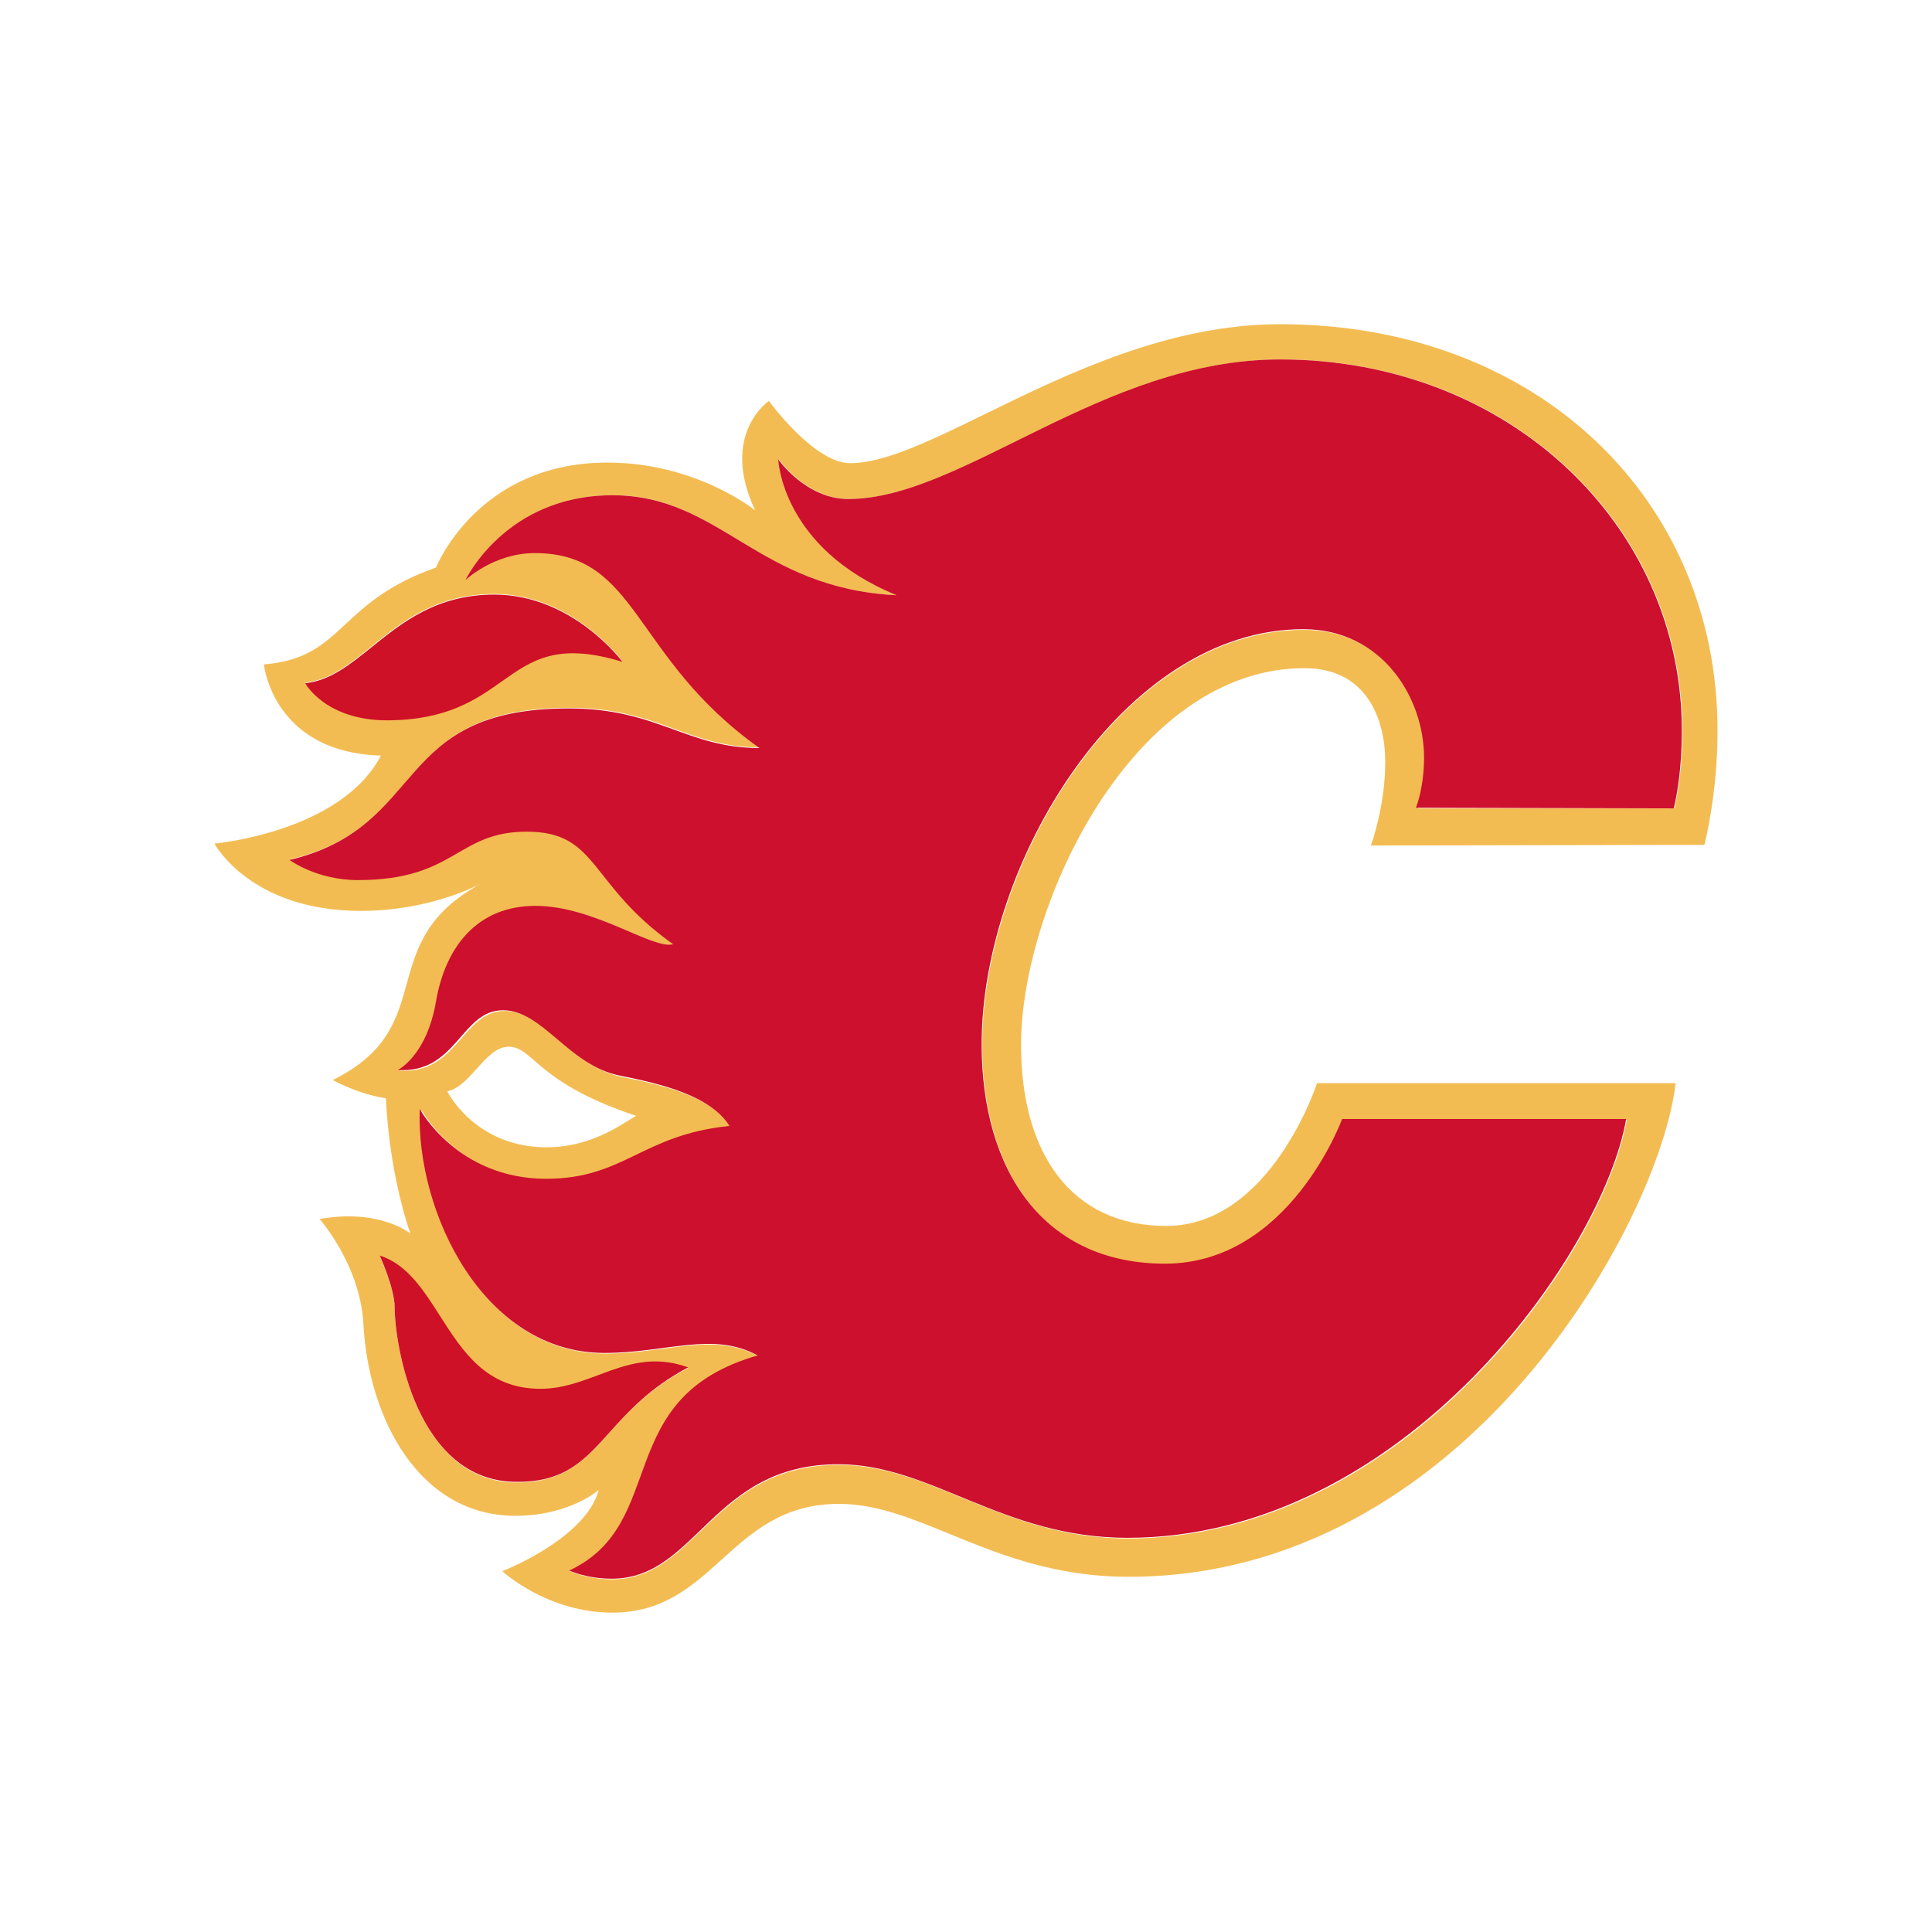
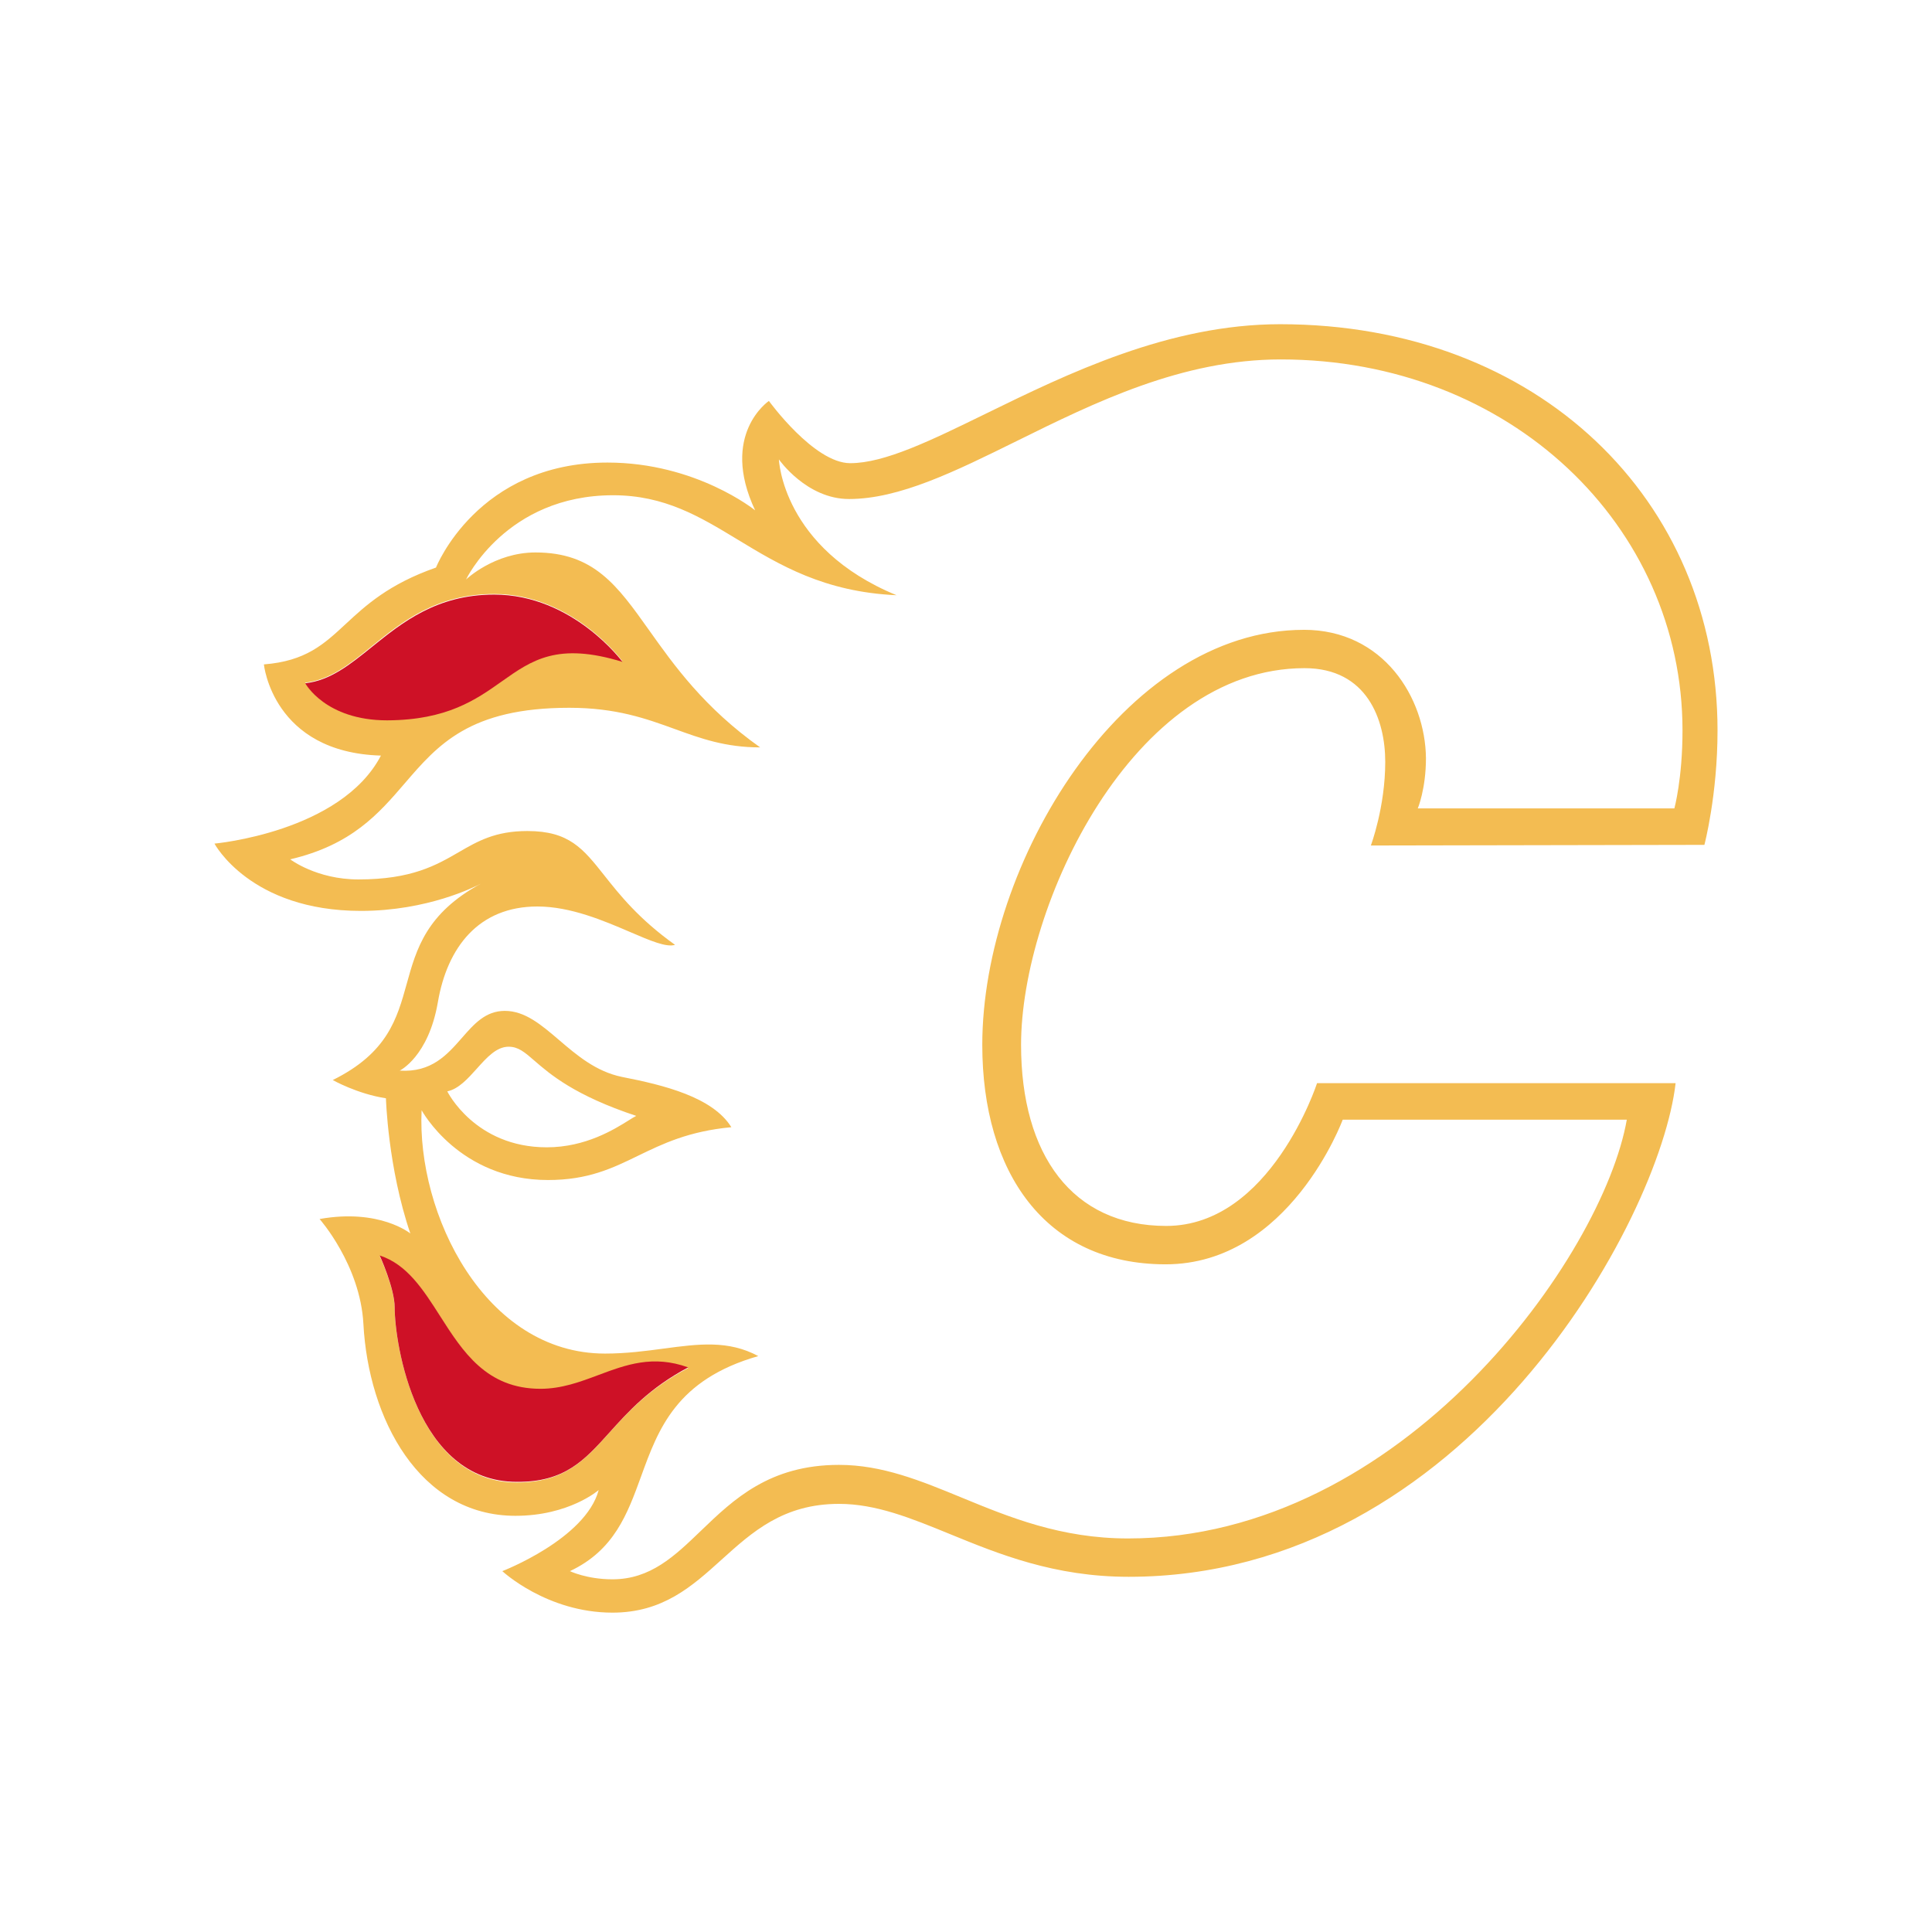
<svg xmlns="http://www.w3.org/2000/svg" fill="none" id="team-logo-calgary-flames" viewBox="0 0 100 100">
  <path fill-rule="evenodd" clip-rule="evenodd" d="M88.219 43.73s.68-2.571.68-5.923c0-11.913-9.263-21.026-22.64-21.026-5.76 0-11.002 2.562-15.228 4.628-2.855 1.396-5.247 2.565-7.023 2.565-1.879 0-4.21-3.222-4.21-3.222s-2.56 1.725-.713 5.663c0 0-3.044-2.473-7.644-2.473-6.737 0-8.874 5.435-8.874 5.435-2.448.856-3.643 1.965-4.678 2.925-1.128 1.047-2.066 1.917-4.23 2.087 0 0 .454 4.557 6.058 4.72-2.073 3.97-8.616 4.556-8.616 4.556s1.846 3.483 7.58 3.483c3.445 0 5.904-1.248 6.216-1.414-2.834 1.54-3.343 3.379-3.843 5.18-.503 1.813-.995 3.588-3.831 4.989 0 0 1.263.716 2.753.944 0 0 .097 3.58 1.263 6.997 0 0-1.587-1.302-4.697-.748 0 0 2.106 2.376 2.268 5.435.259 4.882 2.882 9.927 7.87 9.927 2.786 0 4.308-1.334 4.308-1.334-.68 2.538-4.988 4.198-4.988 4.198s2.3 2.148 5.7 2.148c2.613 0 4.121-1.362 5.653-2.746 1.583-1.43 3.192-2.884 6.072-2.884 1.92 0 3.726.738 5.74 1.562 2.539 1.039 5.409 2.213 9.256 2.213 17.458 0 27.498-18.454 28.308-25.55H68.17s-2.397 7.389-7.806 7.389c-4.858 0-7.514-3.678-7.514-9.374 0-7.193 5.765-19.496 14.672-19.496 3.24 0 4.178 2.67 4.178 4.85 0 2.343-.745 4.329-.745 4.329l17.264-.033Zm-72.421-8.397c1.288-.136 2.31-.963 3.44-1.879 1.57-1.27 3.348-2.71 6.34-2.71 4.082 0 6.64 3.482 6.64 3.482-3.348-1.028-4.67-.095-6.213.993-1.336.943-2.837 2.002-5.964 2.002-3.207.032-4.243-1.888-4.243-1.888Zm4.631 32.384c0 1.856 1.134 9.016 6.316 9.016 2.475 0 3.497-1.133 4.783-2.56.968-1.074 2.087-2.315 4.091-3.364-1.799-.66-3.205-.137-4.626.392-.957.356-1.922.715-3.017.715-2.795 0-4.025-1.927-5.2-3.77-.868-1.36-1.707-2.674-3.124-3.13 0 0 .777 1.66.777 2.701ZM67.49 32.6c-9.36 0-16.647 12.108-16.647 21.481 0 6.575 3.239 11.36 9.49 11.36 6.413 0 9.166-7.487 9.166-7.487h14.704C82.972 64.983 72.64 79.63 58.39 79.63c-3.477 0-6.142-1.097-8.611-2.114-2.132-.877-4.117-1.694-6.353-1.694-3.6 0-5.464 1.793-7.141 3.406-1.371 1.319-2.617 2.517-4.584 2.517-1.328 0-2.202-.423-2.202-.423 2.293-1.08 2.975-2.957 3.683-4.902.891-2.452 1.822-5.013 6.066-6.229-1.553-.834-3.092-.628-4.884-.39-.935.126-1.94.26-3.051.26-6.219 0-9.75-7.226-9.49-12.596 0 0 1.943 3.613 6.542 3.613 2.075 0 3.325-.607 4.66-1.256 1.271-.617 2.62-1.272 4.83-1.478-.971-1.562-3.498-2.18-5.668-2.604-1.339-.276-2.332-1.124-3.248-1.907-.923-.789-1.768-1.51-2.808-1.51-1 0-1.593.678-2.224 1.4-.76.867-1.573 1.798-3.218 1.692 0 0 1.49-.716 1.976-3.548s2.105-4.947 5.15-4.947c1.722 0 3.444.74 4.803 1.323 1.043.448 1.872.803 2.322.662-1.874-1.337-2.866-2.59-3.66-3.592-1.1-1.388-1.82-2.299-3.983-2.299-1.662 0-2.569.526-3.552 1.095-1.165.675-2.437 1.411-5.193 1.411-2.17 0-3.53-1.041-3.53-1.041 3.188-.747 4.578-2.364 5.93-3.936 1.71-1.99 3.359-3.908 8.515-3.908 2.431 0 3.988.565 5.467 1.102 1.338.486 2.611.948 4.411.948-2.896-2.054-4.455-4.246-5.744-6.06-1.652-2.325-2.864-4.03-5.883-4.03-2.138 0-3.596 1.4-3.596 1.4s2.073-4.361 7.612-4.361c2.662 0 4.488 1.107 6.454 2.299 2.148 1.302 4.463 2.706 8.218 2.876-5.927-2.441-6.09-7.03-6.09-7.03s1.426 2.05 3.628 2.05c2.603 0 5.486-1.424 8.693-3.007 4.016-1.984 8.54-4.218 13.655-4.218 11.887 0 20.794 8.625 20.794 19.203 0 2.506-.421 4.035-.421 4.035h-13.28s.422-1.008.422-2.603c-.033-3.125-2.203-6.64-6.316-6.64ZM24.682 55.311c-.468.522-.944 1.053-1.531 1.178 0 0 1.425 2.896 5.15 2.896 2.012 0 3.505-.935 4.249-1.401.165-.104.294-.184.382-.226-3.191-1.056-4.466-2.16-5.271-2.858-.511-.443-.834-.722-1.336-.722-.627 0-1.13.56-1.643 1.133Z" fill="#F3BC52" />
-   <path d="M86.632 41.842s.42-1.53.42-4.035c0-10.578-8.906-19.203-20.793-19.203-9.198 0-16.453 7.225-22.348 7.225-2.203 0-3.628-2.05-3.628-2.05s.162 4.589 6.122 7.03c-7.223-.358-9.101-5.175-14.705-5.175-5.538 0-7.611 4.394-7.611 4.394s1.458-1.4 3.595-1.4c5.377 0 5.02 5.403 11.628 10.09-3.79 0-5.247-2.05-9.879-2.05-9.23 0-7.223 6.118-14.445 7.843 0 0 1.393 1.042 3.53 1.042 5.085 0 5.118-2.506 8.745-2.506 3.725 0 3.174 2.701 7.579 5.826-1.036.293-4.08-1.986-7.125-1.986-3.013 0-4.664 2.116-5.15 4.947-.486 2.832-1.976 3.548-1.976 3.548 3.045.195 3.271-3.092 5.441-3.092 2.073 0 3.401 2.864 6.057 3.385 2.138.423 4.696 1.042 5.668 2.604-4.534.455-5.441 2.734-9.49 2.734-4.599 0-6.542-3.613-6.542-3.613-.195 5.403 3.336 12.628 9.554 12.628 3.24 0 5.604-1.139 7.936.13-7.612 2.181-4.535 8.69-9.75 11.132 0 0 .875.423 2.203.423 4.405 0 5.182-5.924 11.725-5.924 4.826 0 8.486 3.808 14.963 3.808 14.219 0 24.583-14.646 25.814-21.676H69.466s-2.721 7.486-9.166 7.486c-6.252 0-9.49-4.785-9.49-11.36 0-9.373 7.32-21.48 16.647-21.48 4.081 0 6.251 3.547 6.251 6.64 0 1.594-.42 2.603-.42 2.603l13.344.032Z" fill="#CD102D" />
  <path fill-rule="evenodd" clip-rule="evenodd" d="M25.579 30.776c4.081 0 6.64 3.483 6.64 3.483-3.358-1.032-4.688-.091-6.239 1.006-1.336.945-2.836 2.006-5.94 2.02-3.206 0-4.242-1.92-4.242-1.92 1.29-.136 2.32-.966 3.456-1.883 1.574-1.269 3.355-2.706 6.325-2.706Zm5.402 40.393c1.416-.529 2.819-1.053 4.639-.392-1.995 1.058-3.113 2.3-4.078 3.373-1.293 1.436-2.313 2.57-4.797 2.55-5.215 0-6.316-7.16-6.316-9.015 0-1.009-.777-2.701-.777-2.701 1.417.456 2.256 1.77 3.124 3.13 1.175 1.842 2.405 3.77 5.2 3.77 1.094 0 2.053-.359 3.005-.715Z" fill="#CE1126" />
</svg>